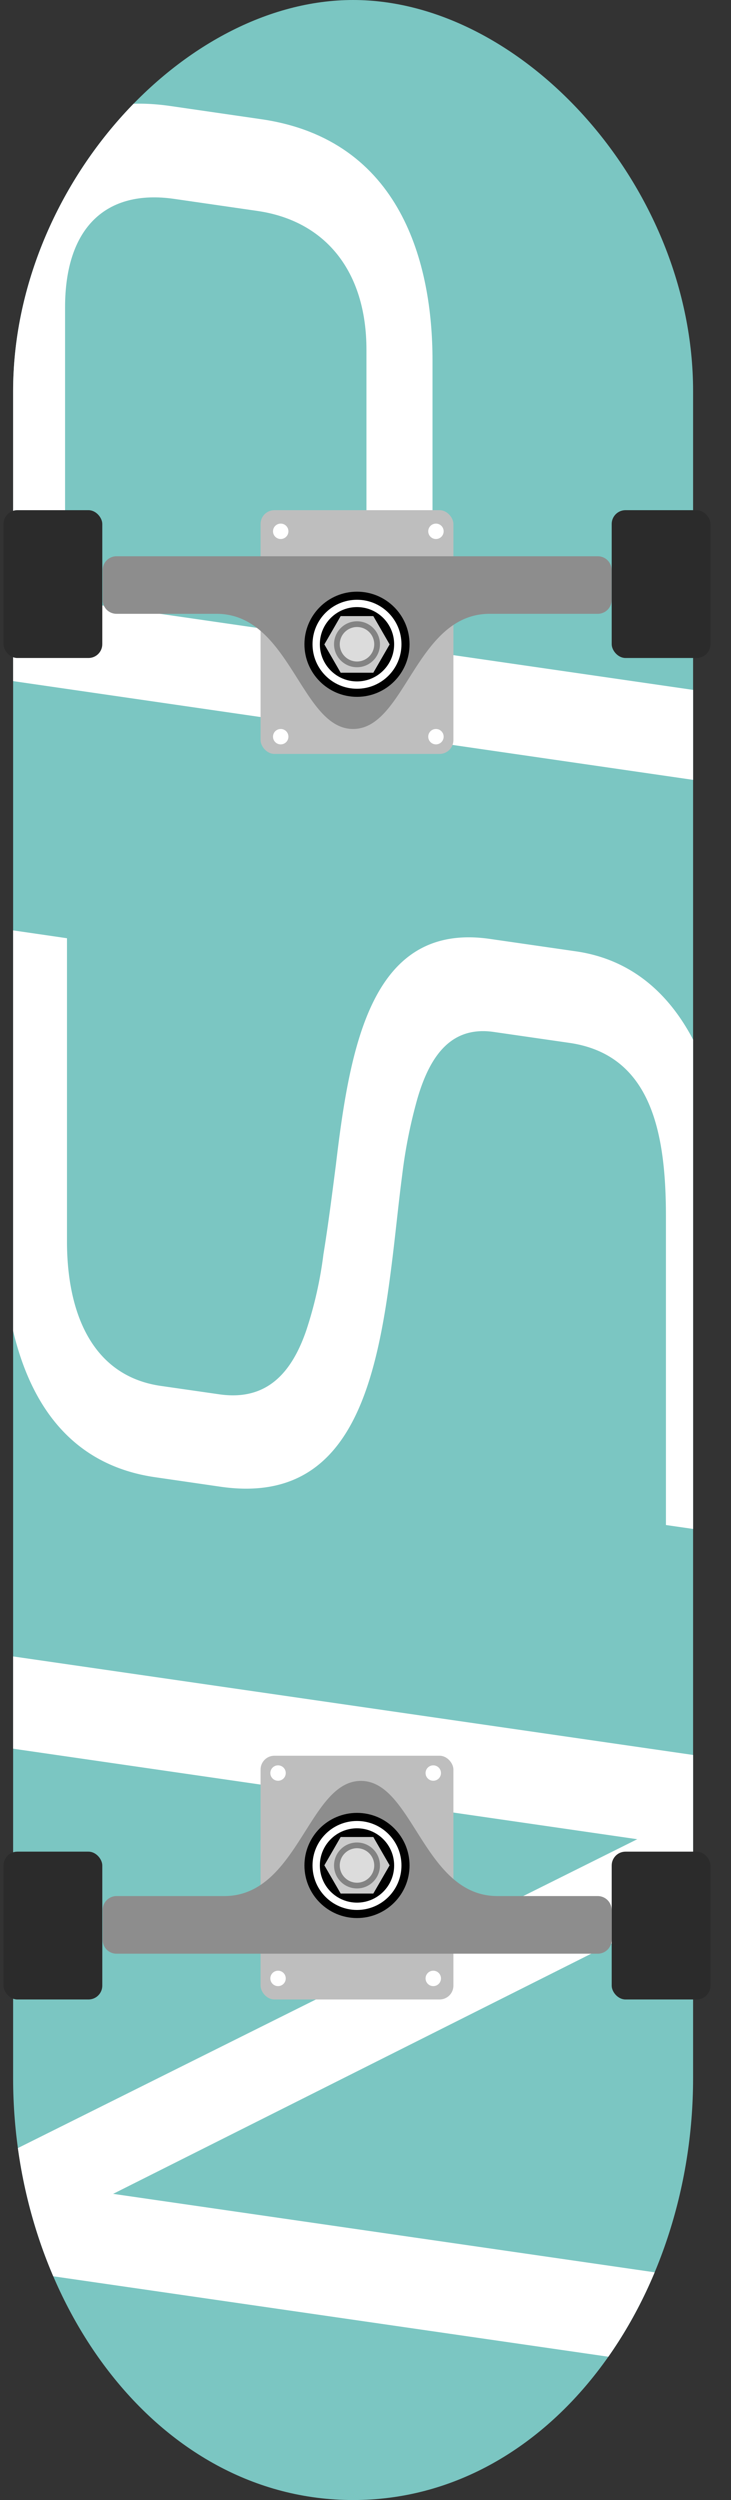
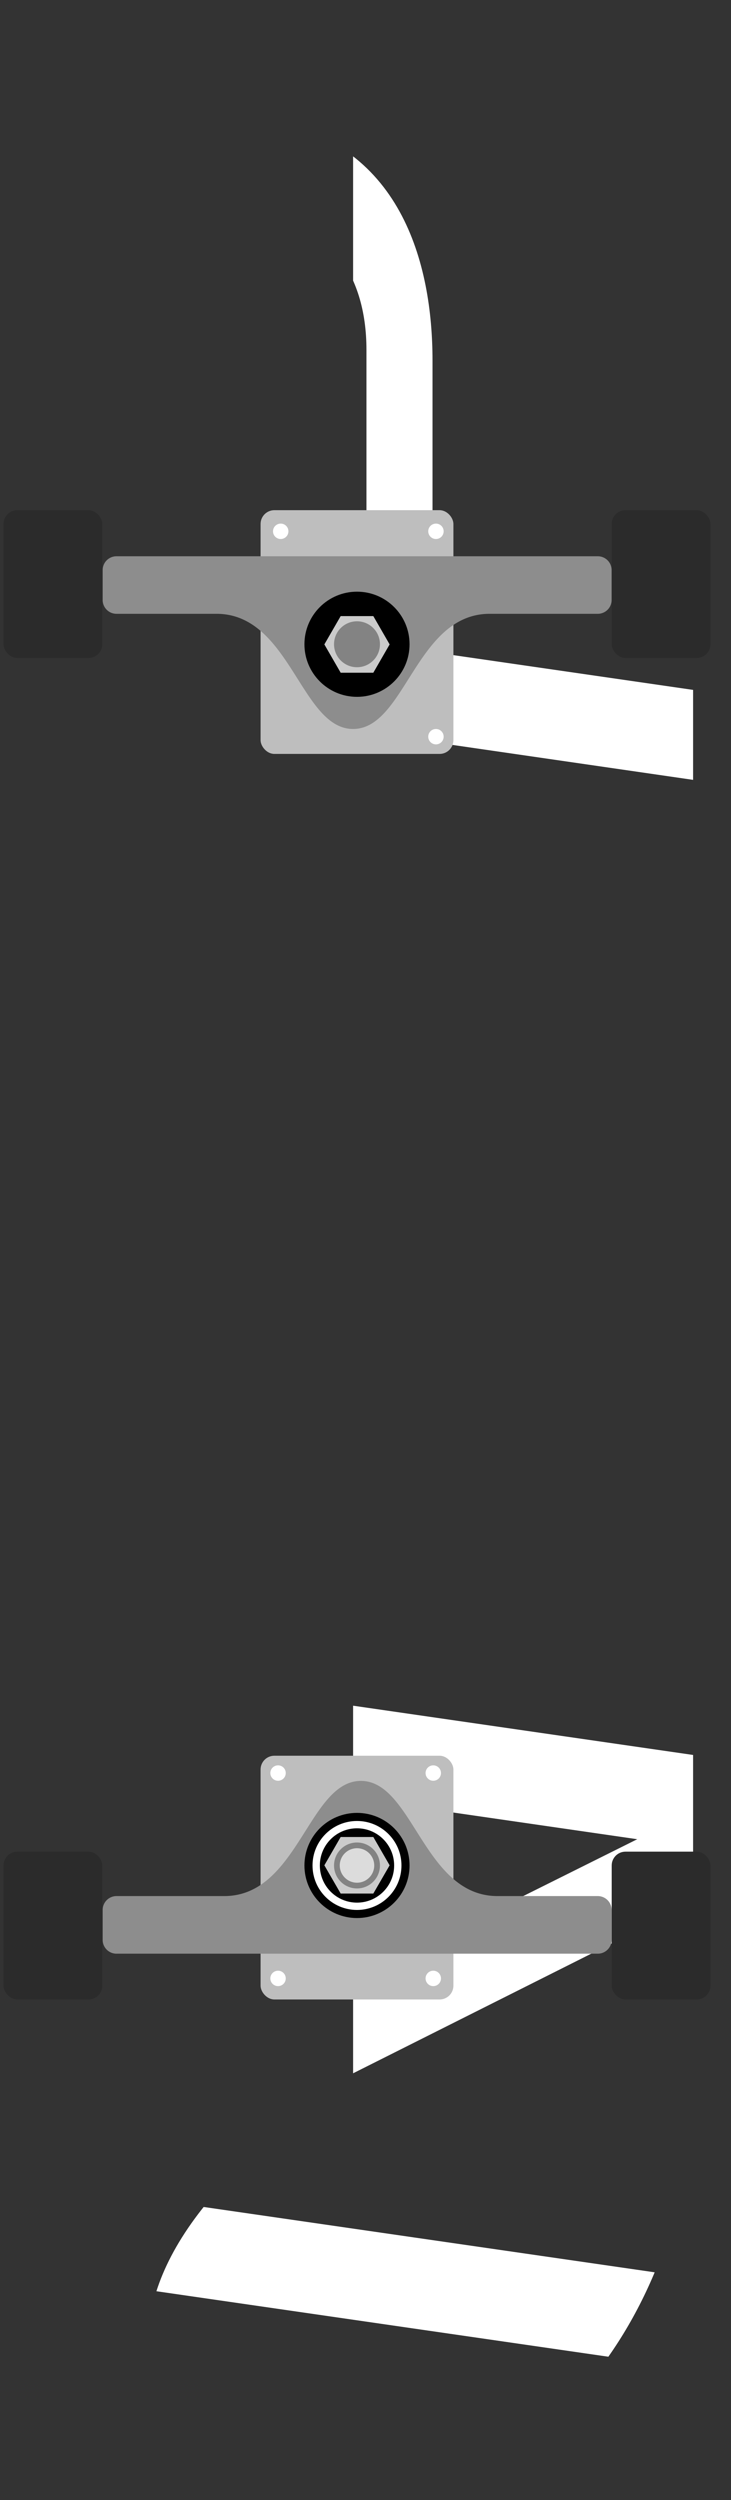
<svg xmlns="http://www.w3.org/2000/svg" viewBox="0 0 95.83 327.59">
  <rect x="0" y="0" width="95.83" height="327.59" fill="#333333" stroke="none" />
  <defs>
    <style>.cls-1{fill:#7bc6c2;}.cls-2{clip-path:url(#clip-path);}.cls-3{fill:#fff;}.cls-4{fill:#2b2b2b;}.cls-5{fill:#bebebe;}.cls-6{fill:#8d8d8d;}.cls-7{fill:#cbcbcb;}.cls-8{fill:#838383;}.cls-9{fill:#dcdcdc;}</style>
    <clipPath id="clip-path" transform="translate(0.46)">
-       <path class="cls-1" d="M45.83,327.59c25.85,0,44.57-26.3,44.57-55.27V51.25C90.4,24.51,68.11,0,45.83,0S1.26,24.51,1.26,51.25V272.32C1.26,301.29,20,327.59,45.83,327.59Z" />
+       <path class="cls-1" d="M45.83,327.59c25.85,0,44.57-26.3,44.57-55.27V51.25C90.4,24.51,68.11,0,45.83,0V272.32C1.26,301.29,20,327.59,45.83,327.59Z" />
    </clipPath>
  </defs>
  <g id="レイヤー_2" data-name="レイヤー 2">
    <g id="レイヤー_2-2" data-name="レイヤー 2">
-       <path class="cls-1" d="M45.83,327.59c25.85,0,44.57-26.3,44.57-55.27V51.25C90.4,24.51,68.11,0,45.83,0S1.26,24.51,1.26,51.25V272.32C1.26,301.29,20,327.59,45.83,327.59Z" transform="translate(0.46)" />
      <g class="cls-2">
        <path class="cls-3" d="M95.37,230.68V246.8l-81,40.67,81,11.73v11.94L-.46,297.26V282.64L83.08,241-.46,228.89V216.8Z" transform="translate(0.46)" />
-         <path class="cls-3" d="M39.68,174.36a52.36,52.36,0,0,0,2.26-10c.62-3.79,1.12-7.75,1.63-11.7,1.88-15.86,4.76-31.86,20.19-29.63l11.29,1.63c15.56,2.26,20.32,20.12,20.32,35.79v40.61l-8.53-1.23V159.39c0-10.9-1.88-21.18-12.67-22.74l-9.9-1.43c-5.4-.78-8.28,2.83-10,8.7a65.47,65.47,0,0,0-2,10c-.5,3.81-.88,7.78-1.38,11.74-2,16-5.52,31.6-22.45,29.15l-8.53-1.24C4.43,191.35-.21,176.49-.21,160.22V121.7l8.53,1.24v39.71c0,9.55,3.39,17.66,12.29,18.95l7.65,1.1C34.28,183.58,37.67,180.19,39.68,174.36Z" transform="translate(0.46)" />
        <path class="cls-3" d="M21.86,13.89l11.92,1.73c18.44,2.67,22.46,19.07,22.46,31.61V85.45l39.13,5.67v11.79L-.46,89V39C-.46,26.48,3.43,11.23,21.86,13.89ZM8.07,40.26V78.63l39.51,5.72V45.83c0-10.3-5.39-16.9-14.3-18.19L22.37,26.06C13.46,24.77,8.07,29.81,8.07,40.26Z" transform="translate(0.46)" />
      </g>
      <rect class="cls-4" x="0.46" y="66.85" width="12.95" height="19.37" rx="1.81" />
      <rect class="cls-4" x="80.19" y="66.85" width="12.95" height="19.37" rx="1.81" />
      <rect class="cls-5" x="34.16" y="66.85" width="25.28" height="31.94" rx="1.81" />
      <path class="cls-6" d="M77.91,72.89H14.76A1.81,1.81,0,0,0,13,74.7v3.92a1.81,1.81,0,0,0,1.81,1.81H27.92c9.68,0,11.06,15.09,17.91,15.09s8.23-15.09,17.91-15.09H77.91a1.81,1.81,0,0,0,1.81-1.81V74.7A1.81,1.81,0,0,0,77.91,72.89Z" transform="translate(0.46)" />
      <circle class="cls-3" cx="36.8" cy="69.62" r="1.01" />
      <circle class="cls-3" cx="57.15" cy="69.62" r="1.01" />
-       <circle class="cls-3" cx="36.8" cy="96.53" r="1.01" />
      <circle class="cls-3" cx="57.15" cy="96.53" r="1.01" />
      <circle cx="46.8" cy="84.42" r="6.89" />
-       <circle class="cls-3" cx="46.8" cy="84.42" r="5.83" />
      <circle cx="46.8" cy="84.42" r="4.87" />
      <polygon class="cls-7" points="48.94 80.73 44.66 80.73 42.52 84.44 44.66 88.15 48.94 88.15 51.08 84.44 48.94 80.73" />
      <circle class="cls-8" cx="46.8" cy="84.42" r="3.01" />
-       <circle class="cls-9" cx="46.8" cy="84.42" r="2.26" />
      <rect class="cls-4" x="79.72" y="242.64" width="12.95" height="19.37" rx="1.81" transform="translate(172.86 504.64) rotate(180)" />
      <rect class="cls-4" y="242.64" width="12.95" height="19.37" rx="1.81" transform="translate(13.41 504.64) rotate(180)" />
      <rect class="cls-5" x="33.7" y="230.07" width="25.28" height="31.94" rx="1.81" transform="translate(93.14 492.07) rotate(180)" />
      <path class="cls-6" d="M14.76,256H77.91a1.81,1.81,0,0,0,1.81-1.81v-3.92a1.82,1.82,0,0,0-1.81-1.82H64.76c-9.68,0-11.07-15.09-17.91-15.09s-8.23,15.09-17.91,15.09H14.76A1.82,1.82,0,0,0,13,250.24v3.92A1.81,1.81,0,0,0,14.76,256Z" transform="translate(0.46)" />
      <circle class="cls-3" cx="56.8" cy="259.24" r="1.01" />
      <circle class="cls-3" cx="36.45" cy="259.24" r="1.01" />
      <circle class="cls-3" cx="56.8" cy="232.33" r="1.01" />
      <circle class="cls-3" cx="36.45" cy="232.33" r="1.01" />
      <circle cx="46.8" cy="244.44" r="6.89" />
      <circle class="cls-3" cx="46.8" cy="244.44" r="5.83" />
      <circle cx="46.8" cy="244.44" r="4.87" />
      <polygon class="cls-7" points="44.66 248.12 48.94 248.12 51.08 244.42 48.94 240.71 44.66 240.71 42.52 244.42 44.66 248.12" />
      <circle class="cls-8" cx="46.8" cy="244.44" r="3.01" />
      <circle class="cls-9" cx="46.8" cy="244.44" r="2.26" />
    </g>
  </g>
</svg>